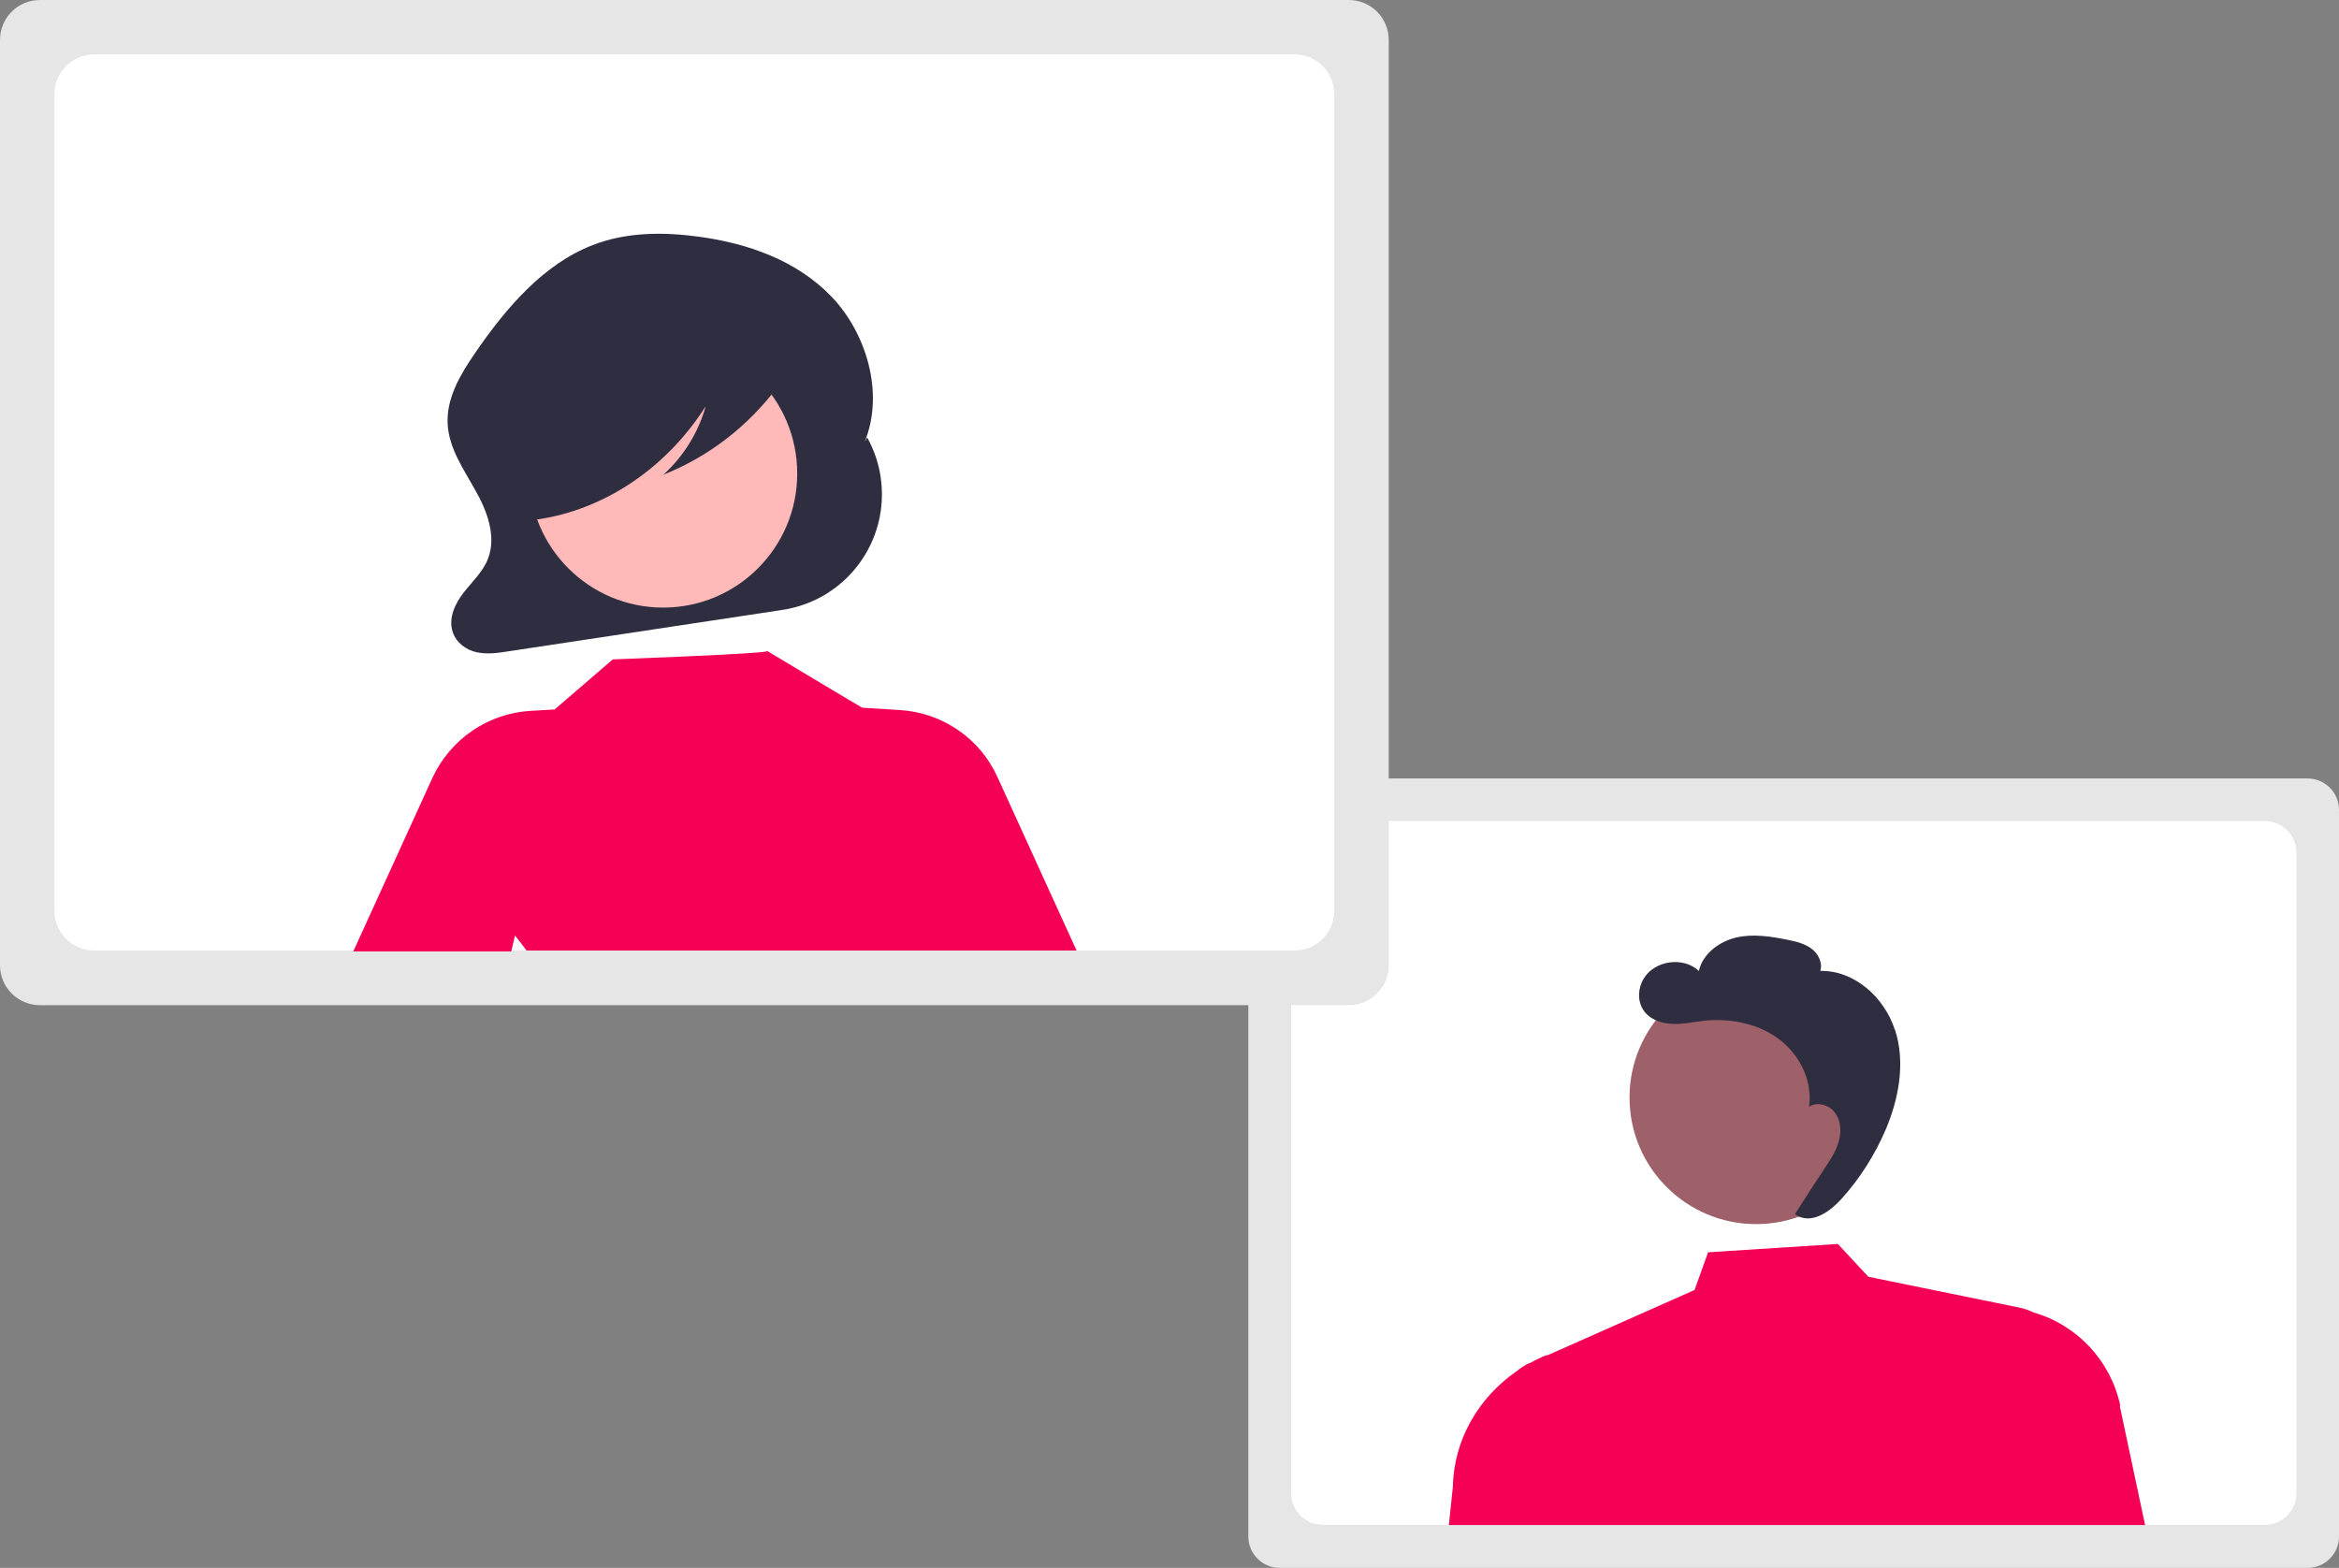
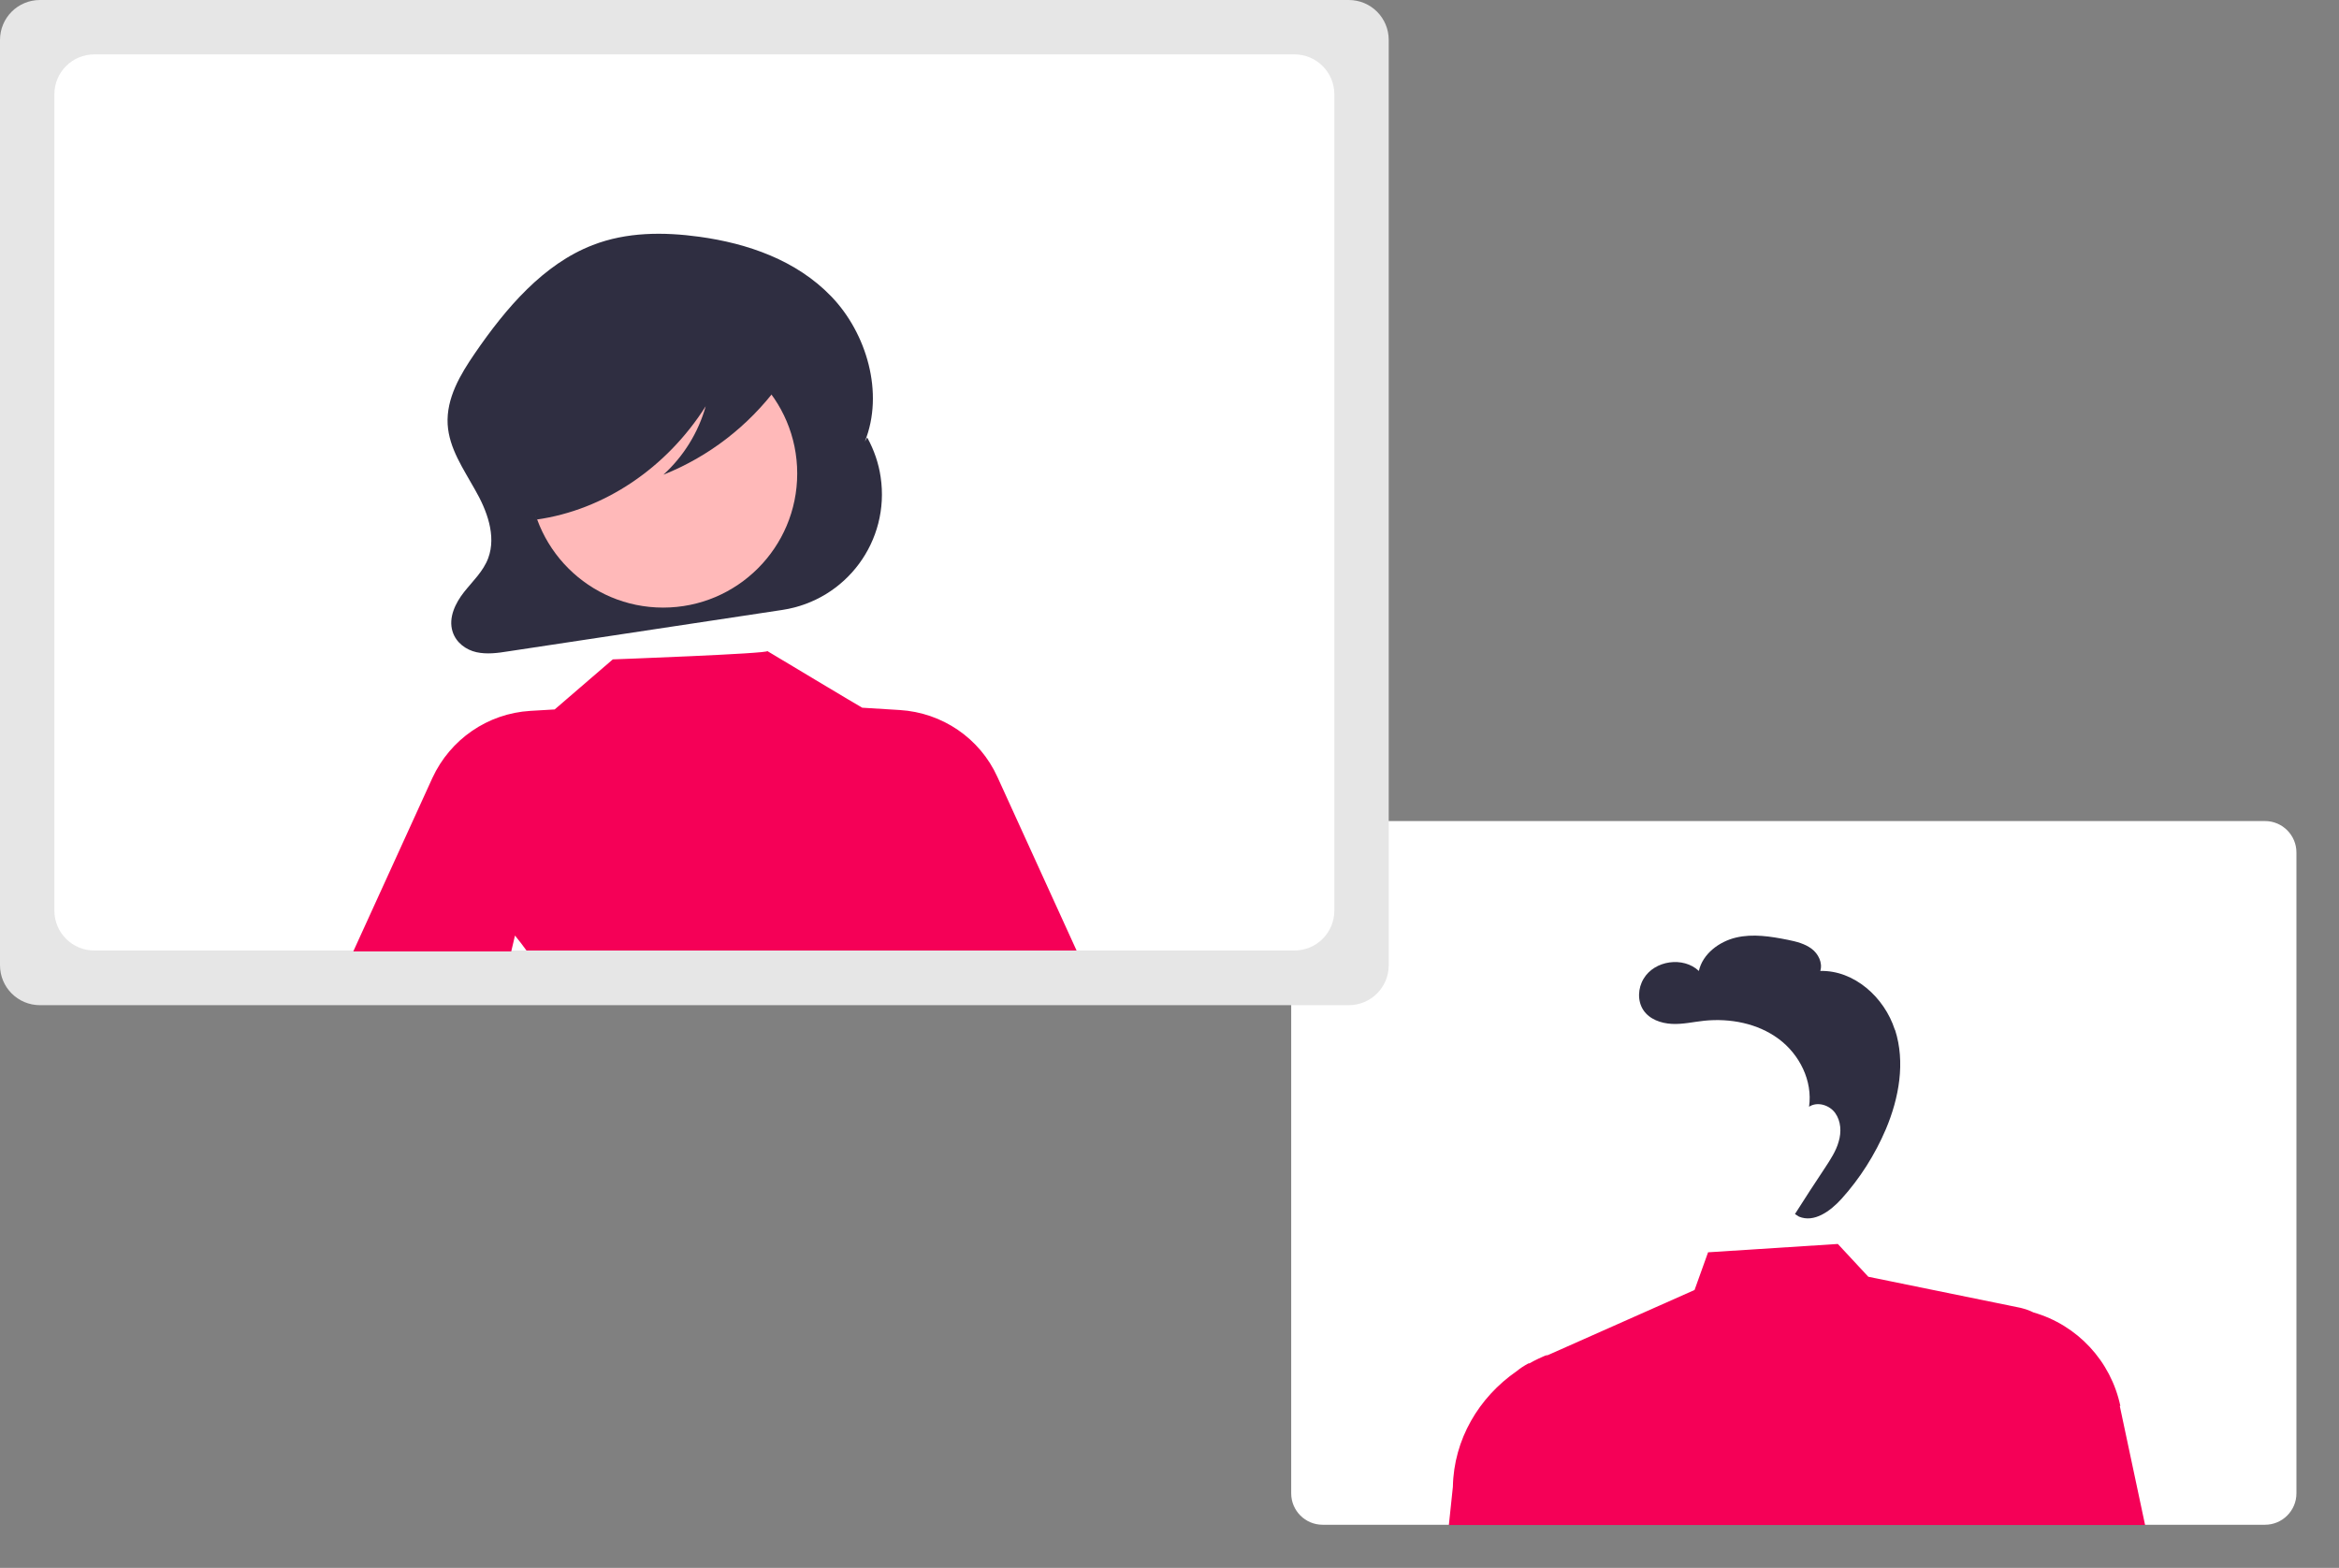
<svg xmlns="http://www.w3.org/2000/svg" id="Layer_1" version="1.1" viewBox="0 0 813 545">
  <rect x="0" y="0" width="813" height="545" fill="#808080" stroke="none" />
  <defs>
    <style>
      .st0 {
        fill: #2f2e41;
      }

      .st1 {
        fill: #f50057;
      }

      .st2 {
        fill: #fff;
      }

      .st3 {
        fill: #9e616a;
      }

      .st4 {
        fill: #ffb9b9;
      }

      .st5 {
        fill: #e6e6e6;
      }
    </style>
  </defs>
-   <path class="st5" d="M802.1,545h-357.3c-6,0-10.9-4.9-10.9-10.9v-252.6c0-6,4.9-10.9,10.9-10.9h357.3c6,0,10.9,4.9,10.9,10.9v252.6c0,6-4.9,10.9-10.9,10.9Z" />
  <path class="st2" d="M787.3,285.4h-327.6c-6,0-10.9,4.9-10.9,10.9v222.8c0,6,4.9,10.9,10.9,10.9h327.6c6,0,10.9-4.9,10.9-10.9v-222.8c0-6-4.9-10.9-10.9-10.9Z" />
-   <circle class="st3" cx="610.4" cy="381.5" r="44" />
  <path class="st1" d="M737,488.7c-3.3-15.6-14.9-28.1-30.2-32.5h0c-1.4-.7-2.9-1.2-4.5-1.6l-52.9-10.8-10.6-11.4-45.1,2.9-4.7,13.1-51.8,23,.9-.6c-2.2.9-4.4,1.9-6.5,3.1h-.3c-1.5.8-2.9,1.7-4.1,2.7-13.2,9.1-21.9,23.8-22.2,40.2l-1.4,13.3h242l-8.8-41.4Z" />
  <path class="st0" d="M658.6,357.9c-3.6-11.2-14.1-20.7-25.9-20.4.9-2.8-.7-6-3-7.7-2.4-1.8-5.3-2.5-8.2-3.1-6-1.2-12.2-2.2-18.1-.8-5.9,1.4-11.6,5.7-12.9,11.6-5.4-5.1-15.4-3.7-19.2,2.7-2,3.3-2.2,7.7-.1,10.9,2.1,3.2,6.1,4.6,9.9,4.8,3.8.2,7.5-.7,11.3-1.1,9-.9,18.5.9,25.8,6.3,7.3,5.4,11.9,14.6,10.6,23.6,2.9-1.9,7.1-.6,9.1,2.2s2.2,6.6,1.2,9.9c-.9,3.3-2.9,6.3-4.8,9.2-3.5,5.3-7,10.6-10.4,16l1.4.9c5.3,2.2,10.9-1.9,14.8-6.2,6.4-7.1,11.6-15.3,15.4-24.2,4.6-10.9,6.8-23.3,3.2-34.5Z" />
  <path class="st5" d="M468.8,349.4H13.9c-7.7,0-13.9-6.2-13.9-13.9V13.9C0,6.2,6.2,0,13.9,0h454.9c7.7,0,13.9,6.2,13.9,13.9v321.6c0,7.7-6.2,13.9-13.9,13.9Z" />
  <path class="st2" d="M449.9,18.9H32.8c-7.7,0-13.9,6.2-13.9,13.9v283.7c0,7.7,6.2,13.9,13.9,13.9h417.1c7.7,0,13.9-6.2,13.9-13.9V32.8c0-7.7-6.2-13.9-13.9-13.9Z" />
  <path class="st0" d="M301.4,152.1h0l-.8,1.4c6.8-16.9.6-37.7-11.6-50.4-12.2-12.7-29.2-18.5-45.9-20.8-12.4-1.7-25.3-1.7-37.1,2.9-17.1,6.6-30.1,21.8-41,37.7-5,7.3-9.9,15.5-9.4,24.6.5,8.4,5.5,15.5,9.5,22.7,4.1,7.1,7.5,16,4.6,23.8-1.7,4.6-5.4,8-8.4,11.8s-5.5,8.9-4,13.7c1.2,3.9,4.7,6.4,8.3,7.2,3.6.8,7.4.3,11.1-.3l95.3-14.4c22.2-3.4,37.4-24,34.1-46.2-.7-4.8-2.3-9.4-4.6-13.6Z" />
  <circle class="st4" cx="230.5" cy="164.6" r="46.6" />
  <path class="st1" d="M346.7,270.1c-6.1-13.5-19.2-22.4-34-23.3l-13-.8h0c0,.1-33-19.7-33-19.7.8.9-53.7,2.9-53.7,2.9l-20.2,17.4-8.5.5c-14.8.9-27.8,9.9-34,23.3l-27.5,60.3h54.9l1.3-5.5c1.4,1.7,2.7,3.4,4,5.2h191.2l-27.5-60.3Z" />
  <path class="st0" d="M274.7,121.4c-1.2-6.4-7.7-9.3-13.3-10.7-16.1-4.1-32.9-5-49.4-2.7-12,1.7-24.3,5.5-33,14.9-6.8,7.3-10.9,17.8-11.2,28.6-.2,6.3.9,12.9,4.1,18.2,3.1,5.3,8.5,9.2,14,9l.6,1.9c23.4-3.3,45.1-17.8,58.8-39.4-2.6,9.2-7.7,17.4-14.7,23.8,15.8-6.3,29.5-16.9,39.7-30.6,2.8-3.7,5.5-8.3,4.5-13.1Z" />
</svg>